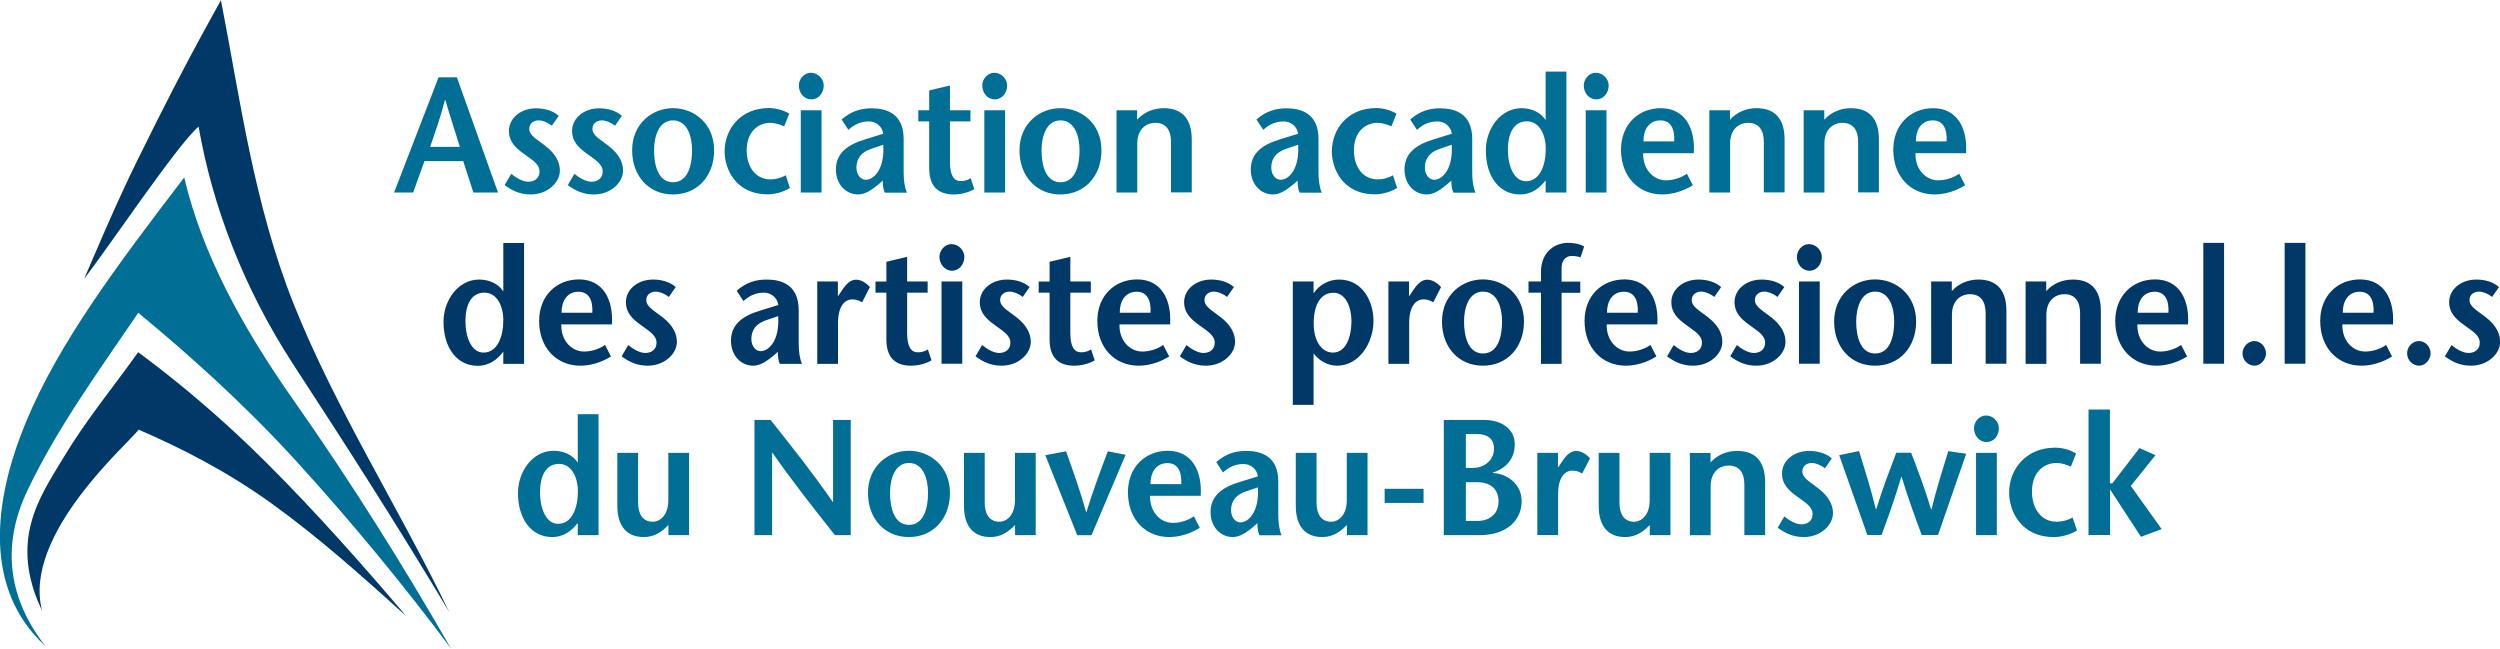
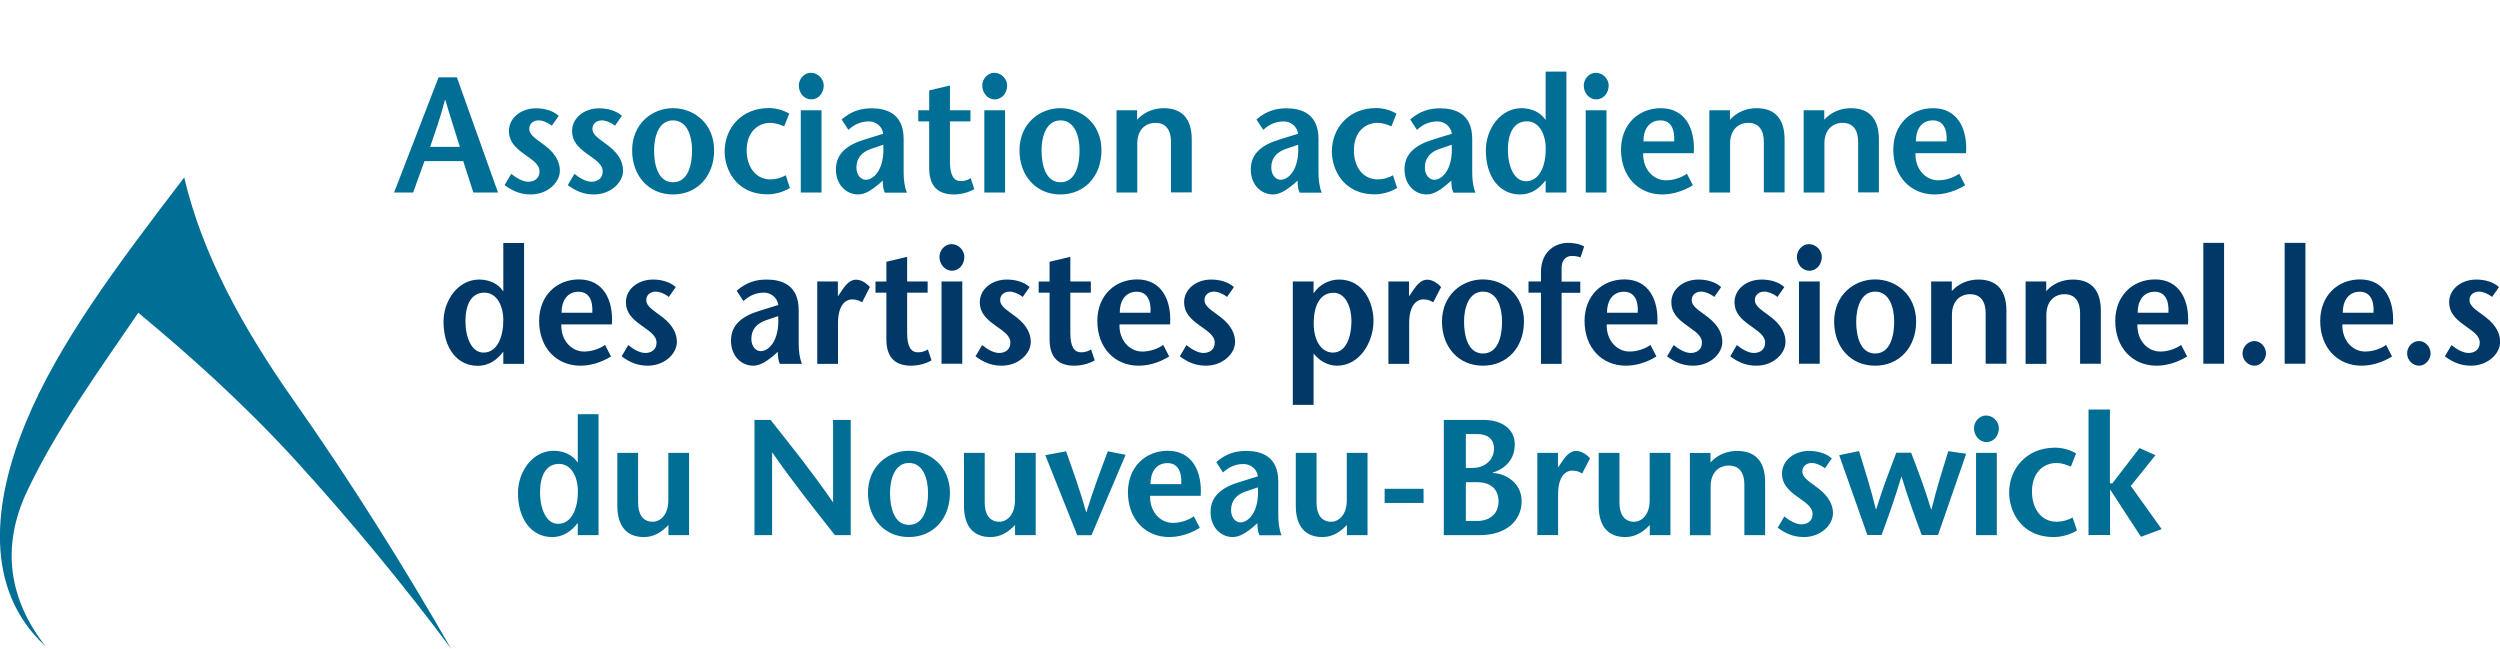
<svg xmlns="http://www.w3.org/2000/svg" xml:space="preserve" viewBox="0 0 192.72 50">
  <path fill="#006E95" d="m35.22 5.96 3.17 8.88h-1.9l-.78-2.42h-2.99l-.87 2.42h-1.47l3.43-8.88h1.41zm.23 5.36c-.36-1.17-.72-2.24-1.12-3.61h-.03c-.35 1.37-.75 2.45-1.14 3.61h2.29zM42.54 9.69c-.36-.28-.73-.41-1.02-.41-.36 0-.72.22-.72.65 0 .51.58.8 1.25 1.32.86.67 1.11 1.33 1.11 1.91 0 .89-.93 1.83-2.25 1.83-.83 0-1.44-.3-2.01-.72l.51-.87c.36.3.88.61 1.31.61.46 0 .87-.25.87-.79 0-.6-.63-.93-1.2-1.36-.69-.49-1.16-.98-1.16-1.76 0-1 .92-1.75 2.09-1.75.66 0 1.31.18 1.75.58l-.53.76zM47.41 9.69c-.36-.28-.73-.41-1.02-.41-.36 0-.72.22-.72.65 0 .51.58.8 1.25 1.32.86.67 1.11 1.33 1.11 1.91 0 .89-.93 1.83-2.25 1.83-.83 0-1.44-.3-2.01-.72l.51-.87c.36.3.88.61 1.31.61.46 0 .87-.25.87-.79 0-.6-.63-.93-1.2-1.36-.69-.49-1.16-.98-1.16-1.76 0-1 .92-1.75 2.09-1.75.66 0 1.31.18 1.75.58l-.53.76zM48.73 11.59c0-2.05 1.54-3.25 3.15-3.25 1.63 0 3.17 1.19 3.17 3.25 0 1.97-1.28 3.4-3.17 3.4-1.88 0-3.15-1.44-3.15-3.4zm4.62 0c0-1.05-.35-2.31-1.47-2.31-1.1 0-1.46 1.26-1.46 2.31 0 1.12.31 2.46 1.46 2.46 1.17 0 1.47-1.35 1.47-2.46zM60.89 14.49c-.51.32-1.17.49-1.71.49-2.5 0-3.32-2-3.32-3.3 0-1.78 1.28-3.35 3.41-3.35.48 0 1.07.13 1.57.43l-.39.98c-.17-.08-.35-.14-.53-.19-.18-.05-.36-.08-.54-.08-.9 0-1.82.65-1.82 2.12 0 1.27.69 2.24 1.83 2.24.37 0 .78-.09 1.18-.32l.32.98zM61.58 6.59c0-.48.39-.98.93-.98.55 0 .99.48.99.98 0 .55-.37 1.07-.96 1.07-.58 0-.96-.52-.96-1.07zm1.75 1.91v6.34h-1.6V8.5h1.6zM67.7 14.23c-.45.37-.99.76-1.54.76-.94 0-1.72-.76-1.72-1.93 0-1.2.83-1.89 2.23-2.31l1.42-.44c-.08-.58-.58-.95-1.1-.95-.69 0-1.17.27-1.59.65l-.52-.8c.75-.65 1.48-.86 2.31-.86 1.11 0 2.47.38 2.47 2.36v2.59c0 .51.06 1.1.25 1.55h-1.7c-.12-.22-.16-.58-.16-.93l-.35.31zm-.5-2.77c-.78.25-1.18.74-1.18 1.46 0 .56.34.94.72.94.64 0 1.47-.84 1.35-2.7l-.89.3zM73.23 8.5h1.58v.86h-1.58v3.12c0 1.04.3 1.48.83 1.48.35 0 .55-.1.77-.22l.28.84c-.47.27-1.05.41-1.58.41-1.32 0-1.9-.74-1.9-2.03v-3.6h-.84V8.5h.84V6.97l1.6-.38V8.5zM75.72 6.59c0-.48.39-.98.93-.98.55 0 .99.48.99.98 0 .55-.37 1.07-.96 1.07-.57 0-.96-.52-.96-1.07zm1.76 1.91v6.34h-1.6V8.5h1.6zM78.59 11.59c0-2.05 1.54-3.25 3.15-3.25 1.63 0 3.17 1.19 3.17 3.25 0 1.97-1.28 3.4-3.17 3.4-1.87 0-3.15-1.44-3.15-3.4zm4.63 0c0-1.05-.35-2.31-1.47-2.31-1.1 0-1.46 1.26-1.46 2.31 0 1.12.31 2.46 1.46 2.46 1.17 0 1.47-1.35 1.47-2.46zM87.65 9.24c.54-.61 1.3-.9 2.06-.9 1.41 0 2.16.81 2.16 2.41v4.08h-1.6v-3.89c0-.89-.37-1.47-1.2-1.47-.78 0-1.4.55-1.4 1.59v3.78h-1.6V8.5h1.59v.74zM99.68 14.23c-.45.37-.99.76-1.54.76-.94 0-1.72-.76-1.72-1.93 0-1.2.83-1.89 2.23-2.31l1.42-.44c-.08-.58-.58-.95-1.1-.95-.69 0-1.17.27-1.59.65l-.52-.8c.75-.65 1.48-.86 2.31-.86 1.11 0 2.47.38 2.47 2.36v2.59c0 .51.06 1.1.25 1.55h-1.7c-.12-.22-.16-.58-.16-.93l-.35.31zm-.5-2.77c-.79.26-1.18.74-1.18 1.46 0 .56.34.94.72.94.64 0 1.47-.84 1.35-2.7l-.89.3zM107.7 14.49c-.51.32-1.17.49-1.71.49-2.5 0-3.32-2-3.32-3.3 0-1.78 1.28-3.35 3.41-3.35.48 0 1.07.13 1.57.43l-.39.98c-.17-.08-.35-.14-.53-.19-.18-.05-.36-.08-.54-.08-.9 0-1.82.65-1.82 2.12 0 1.27.69 2.24 1.83 2.24.37 0 .78-.09 1.18-.32l.32.98zM111.53 14.23c-.45.37-.99.76-1.54.76-.94 0-1.72-.76-1.72-1.93 0-1.2.83-1.89 2.23-2.31l1.42-.44c-.08-.58-.58-.95-1.1-.95-.69 0-1.17.27-1.59.65l-.52-.8c.75-.65 1.48-.86 2.31-.86 1.11 0 2.47.38 2.47 2.36v2.59c0 .51.06 1.1.25 1.55h-1.7c-.12-.22-.16-.58-.16-.93l-.35.31zm-.51-2.77c-.78.25-1.18.74-1.18 1.46 0 .56.34.94.72.94.64 0 1.47-.84 1.35-2.7l-.89.3zM119.15 13.92h-.02c-.4.53-1.02 1.07-1.96 1.07-1.58 0-2.63-1.37-2.63-3.4 0-1.65 1.13-3.25 2.75-3.25.78 0 1.48.33 1.84.89h.02V5.52h1.6v9.32h-1.6v-.92zm-2.91-2.37c0 1.23.46 2.42 1.39 2.42 1.07 0 1.53-1.22 1.53-2.49 0-1.1-.49-2.13-1.46-2.13-1.04.01-1.46.97-1.46 2.2zM122.09 6.59c0-.48.39-.98.93-.98.55 0 .99.48.99.98 0 .55-.37 1.07-.96 1.07-.58 0-.96-.52-.96-1.07zm1.75 1.91v6.34h-1.6V8.5h1.6zM126.67 11.82c-.04 1.19.76 2.08 1.76 2.08.59 0 1.22-.22 1.61-.51l.46.89c-.82.51-1.67.71-2.36.71-1.82 0-3.18-1.36-3.18-3.45 0-1.95 1.35-3.2 3.07-3.2 1.88 0 2.66 1.58 2.54 3.47h-3.9zm2.39-.92c.06-.96-.27-1.62-1.06-1.62-.92 0-1.32.77-1.31 1.62h2.37zM133.35 9.24c.54-.61 1.3-.9 2.06-.9 1.41 0 2.16.81 2.16 2.41v4.08h-1.6v-3.89c0-.89-.37-1.47-1.2-1.47-.78 0-1.4.55-1.4 1.59v3.78h-1.6V8.5h1.59v.74zM140.62 9.24c.54-.61 1.3-.9 2.06-.9 1.41 0 2.16.81 2.16 2.41v4.08h-1.6v-3.89c0-.89-.37-1.47-1.2-1.47-.78 0-1.4.55-1.4 1.59v3.78h-1.6V8.5h1.59v.74zM147.66 11.82c-.04 1.19.76 2.08 1.76 2.08.59 0 1.22-.22 1.61-.51l.46.89c-.82.51-1.67.71-2.36.71-1.82 0-3.18-1.36-3.18-3.45 0-1.95 1.35-3.2 3.07-3.2 1.88 0 2.66 1.58 2.54 3.47h-3.9zm2.4-.92c.06-.96-.27-1.62-1.06-1.62-.92 0-1.32.77-1.31 1.62h2.37z" />
  <path fill="#003867" d="M38.8 27.13h-.02c-.4.53-1.02 1.07-1.96 1.07-1.58 0-2.63-1.37-2.63-3.4 0-1.65 1.13-3.25 2.75-3.25.78 0 1.48.33 1.84.89h.02v-3.71h1.6v9.32h-1.6v-.92zm-2.92-2.37c0 1.23.46 2.42 1.39 2.42 1.07 0 1.53-1.22 1.53-2.49 0-1.1-.49-2.13-1.46-2.13-1.04 0-1.46.97-1.46 2.2zM43.27 25.02c-.04 1.19.76 2.08 1.76 2.08.59 0 1.22-.22 1.61-.51l.46.89c-.82.51-1.67.71-2.36.71-1.82 0-3.18-1.36-3.18-3.45 0-1.95 1.35-3.2 3.07-3.2 1.88 0 2.66 1.58 2.54 3.47h-3.9zm2.39-.91c.06-.96-.27-1.62-1.06-1.62-.92 0-1.32.77-1.31 1.62h2.37zM51.56 22.89c-.36-.28-.73-.41-1.02-.41-.36 0-.72.22-.72.65 0 .51.58.8 1.25 1.32.86.67 1.11 1.33 1.11 1.91 0 .89-.93 1.83-2.25 1.83-.83 0-1.44-.3-2.01-.72l.51-.87c.36.3.88.61 1.31.61.46 0 .87-.25.87-.79 0-.6-.63-.93-1.2-1.36-.69-.49-1.16-.98-1.16-1.76 0-1 .92-1.75 2.09-1.75.66 0 1.31.18 1.75.58l-.53.76zM59.61 27.43c-.45.37-.99.76-1.54.76-.94 0-1.72-.76-1.72-1.93 0-1.2.83-1.89 2.23-2.31l1.42-.44c-.08-.58-.58-.95-1.1-.95-.69 0-1.17.27-1.59.65l-.52-.8c.75-.65 1.48-.86 2.31-.86 1.11 0 2.47.38 2.47 2.36v2.59c0 .51.06 1.1.25 1.55h-1.7c-.12-.22-.16-.58-.16-.93l-.35.31zm-.51-2.76c-.78.25-1.18.74-1.18 1.46 0 .56.34.94.72.94.64 0 1.47-.84 1.35-2.7l-.89.3zM64.59 22.82h.02l.33-.49c.19-.27.54-.77 1.04-.77.36 0 .75.2 1.08.57l-.6 1.17c-.27-.14-.43-.22-.76-.22-.55 0-1.1.47-1.1 1.84v3.13H63V21.7h1.59v1.12zM69.93 21.7h1.58v.86h-1.58v3.12c0 1.04.3 1.48.83 1.48.35 0 .55-.1.77-.22l.28.84c-.47.27-1.05.41-1.58.41-1.32 0-1.9-.74-1.9-2.03v-3.6h-.84v-.86h.84v-1.52l1.6-.38v1.9zM72.42 19.8c0-.48.39-.98.93-.98.55 0 .99.48.99.98 0 .55-.37 1.07-.96 1.07-.57-.01-.96-.53-.96-1.07zm1.76 1.9v6.34h-1.6V21.7h1.6zM78.84 22.89c-.36-.28-.73-.41-1.02-.41-.36 0-.72.22-.72.65 0 .51.58.8 1.25 1.32.86.67 1.11 1.33 1.11 1.91 0 .89-.93 1.83-2.25 1.83-.83 0-1.44-.3-2.01-.72l.51-.87c.36.3.88.61 1.31.61.46 0 .87-.25.87-.79 0-.6-.63-.93-1.2-1.36-.69-.49-1.16-.98-1.16-1.76 0-1 .92-1.75 2.09-1.75.66 0 1.31.18 1.75.58l-.53.76zM82.51 21.7h1.58v.86h-1.58v3.12c0 1.04.3 1.48.83 1.48.35 0 .55-.1.77-.22l.28.84c-.47.27-1.05.41-1.58.41-1.32 0-1.9-.74-1.9-2.03v-3.6h-.84v-.86h.84v-1.52l1.6-.38v1.9zM86.3 25.02c-.04 1.19.76 2.08 1.76 2.08.59 0 1.22-.22 1.61-.51l.46.89c-.82.51-1.67.71-2.36.71-1.82 0-3.18-1.36-3.18-3.45 0-1.95 1.35-3.2 3.07-3.2 1.88 0 2.66 1.58 2.54 3.47h-3.9zm2.39-.91c.06-.96-.27-1.62-1.06-1.62-.92 0-1.32.77-1.31 1.62h2.37zM94.59 22.89c-.36-.28-.73-.41-1.02-.41-.36 0-.72.22-.72.65 0 .51.58.8 1.25 1.32.86.67 1.11 1.33 1.11 1.91 0 .89-.93 1.83-2.25 1.83-.83 0-1.44-.3-2.01-.72l.51-.87c.36.3.88.61 1.31.61.46 0 .87-.25.87-.79 0-.6-.63-.93-1.2-1.36-.69-.49-1.16-.98-1.16-1.76 0-1 .92-1.75 2.09-1.75.66 0 1.31.18 1.75.58l-.53.76zM101.27 22.58h.02c.42-.65 1.2-1.03 1.93-1.03 1.89 0 2.66 1.79 2.66 3.18 0 1.67-1.08 3.46-2.81 3.46-.73 0-1.36-.38-1.81-.94v3.96h-1.6V21.7h1.6v.88zm0 2.37c0 1.33.61 2.23 1.48 2.23 1.07 0 1.43-1.32 1.43-2.43 0-1.09-.46-2.18-1.37-2.18-1.01-.01-1.54.92-1.54 2.38zM108.62 22.82h.02l.33-.49c.19-.27.54-.77 1.04-.77.36 0 .75.2 1.08.57l-.6 1.17c-.27-.14-.43-.22-.76-.22-.55 0-1.1.47-1.1 1.84v3.13h-1.6V21.7h1.59v1.12zM111.16 24.79c0-2.05 1.54-3.25 3.15-3.25 1.63 0 3.17 1.19 3.17 3.25 0 1.97-1.28 3.4-3.17 3.4-1.87 0-3.15-1.43-3.15-3.4zm4.63 0c0-1.05-.35-2.31-1.47-2.31-1.1 0-1.46 1.26-1.46 2.31 0 1.12.31 2.46 1.46 2.46 1.17 0 1.47-1.34 1.47-2.46zM118.79 28.04v-5.48h-.96v-.86h.96v-.72c0-1.66 1.18-2.26 2.08-2.26.36 0 .83.05 1.25.28l-.28.84c-.22-.08-.46-.11-.69-.11-.25 0-.77.15-.77.95v1.03h1.44v.86h-1.44v5.48h-1.59zM123.86 25.02c-.04 1.19.76 2.08 1.76 2.08.59 0 1.22-.22 1.61-.51l.46.89c-.82.51-1.67.71-2.36.71-1.82 0-3.18-1.36-3.18-3.45 0-1.95 1.35-3.2 3.07-3.2 1.88 0 2.66 1.58 2.54 3.47h-3.9zm2.39-.91c.06-.96-.27-1.62-1.06-1.62-.92 0-1.32.77-1.31 1.62h2.37zM132.15 22.89c-.36-.28-.73-.41-1.02-.41-.36 0-.72.22-.72.65 0 .51.58.8 1.25 1.32.86.67 1.11 1.33 1.11 1.91 0 .89-.93 1.83-2.25 1.83-.83 0-1.44-.3-2.01-.72l.51-.87c.36.3.88.61 1.31.61.46 0 .87-.25.87-.79 0-.6-.63-.93-1.2-1.36-.69-.49-1.16-.98-1.16-1.76 0-1 .92-1.75 2.09-1.75.66 0 1.31.18 1.75.58l-.53.76zM137.02 22.89c-.36-.28-.73-.41-1.02-.41-.36 0-.72.22-.72.65 0 .51.58.8 1.25 1.32.86.67 1.11 1.33 1.11 1.91 0 .89-.93 1.83-2.25 1.83-.83 0-1.44-.3-2.01-.72l.51-.87c.36.3.88.61 1.31.61.46 0 .87-.25.87-.79 0-.6-.63-.93-1.2-1.36-.69-.49-1.16-.98-1.16-1.76 0-1 .92-1.75 2.09-1.75.66 0 1.31.18 1.75.58l-.53.76zM138.52 19.8c0-.48.39-.98.93-.98.55 0 .99.48.99.98 0 .55-.37 1.07-.96 1.07-.58-.01-.96-.53-.96-1.07zm1.76 1.9v6.34h-1.6V21.7h1.6zM141.39 24.79c0-2.05 1.54-3.25 3.15-3.25 1.63 0 3.17 1.19 3.17 3.25 0 1.97-1.28 3.4-3.17 3.4-1.87 0-3.15-1.43-3.15-3.4zm4.63 0c0-1.05-.35-2.31-1.47-2.31-1.1 0-1.46 1.26-1.46 2.31 0 1.12.31 2.46 1.46 2.46 1.16 0 1.47-1.34 1.47-2.46zM150.45 22.45c.54-.61 1.3-.9 2.06-.9 1.41 0 2.16.81 2.16 2.41v4.08h-1.6v-3.89c0-.89-.37-1.47-1.2-1.47-.78 0-1.4.55-1.4 1.59v3.78h-1.6V21.7h1.59v.75zM157.73 22.45c.54-.61 1.3-.9 2.06-.9 1.41 0 2.16.81 2.16 2.41v4.08h-1.6v-3.89c0-.89-.37-1.47-1.2-1.47-.78 0-1.4.55-1.4 1.59v3.78h-1.6V21.7h1.59v.75zM164.77 25.02c-.04 1.19.76 2.08 1.76 2.08.59 0 1.22-.22 1.61-.51l.46.89c-.82.51-1.67.71-2.36.71-1.82 0-3.18-1.36-3.18-3.45 0-1.95 1.35-3.2 3.07-3.2 1.88 0 2.66 1.58 2.54 3.47h-3.9zm2.39-.91c.06-.96-.27-1.62-1.06-1.62-.92 0-1.32.77-1.31 1.62h2.37zM169.85 28.04v-9.32h1.6v9.32h-1.6zM173.79 26.29c.47 0 .89.44.89.95 0 .49-.42.95-.88.95-.51 0-.93-.43-.93-.95.01-.52.43-.95.92-.95zM176.12 28.04v-9.32h1.6v9.32h-1.6zM180.57 25.02c-.04 1.19.76 2.08 1.76 2.08.59 0 1.22-.22 1.61-.51l.46.89c-.82.51-1.67.71-2.36.71-1.82 0-3.18-1.36-3.18-3.45 0-1.95 1.35-3.2 3.07-3.2 1.88 0 2.66 1.58 2.54 3.47h-3.9zm2.4-.91c.06-.96-.27-1.62-1.06-1.62-.92 0-1.32.77-1.31 1.62h2.37zM186.48 26.29c.47 0 .89.44.89.95 0 .49-.42.95-.88.95-.51 0-.93-.43-.93-.95s.42-.95.92-.95zM192.11 22.89c-.36-.28-.73-.41-1.02-.41-.36 0-.72.22-.72.65 0 .51.58.8 1.25 1.32.86.67 1.11 1.33 1.11 1.91 0 .89-.93 1.83-2.25 1.83-.83 0-1.44-.3-2.01-.72l.51-.87c.36.3.88.61 1.31.61.46 0 .87-.25.87-.79 0-.6-.63-.93-1.2-1.36-.69-.49-1.16-.98-1.16-1.76 0-1 .92-1.75 2.09-1.75.66 0 1.31.18 1.75.58l-.53.76z" />
  <path fill="#006E95" d="M44.54 40.33h-.02c-.4.53-1.02 1.07-1.96 1.07-1.58 0-2.63-1.37-2.63-3.4 0-1.65 1.13-3.25 2.75-3.25.78 0 1.48.33 1.84.89h.02v-3.71h1.6v9.32h-1.6v-.92zm-2.91-2.37c0 1.23.46 2.42 1.39 2.42 1.07 0 1.53-1.22 1.53-2.49 0-1.1-.49-2.13-1.46-2.13-1.04.01-1.46.97-1.46 2.2zM51.54 40.46c-.57.6-1.16.94-1.91.94-1.29 0-2.04-.81-2.04-2.41v-4.08h1.6v3.84c0 .89.37 1.47 1.13 1.47.55 0 1.2-.49 1.2-1.65v-3.66h1.6v6.34h-1.59v-.79zM65.59 41.25h-1.23c-1.61-2.04-3.23-4.07-4.82-6.36h-.02v6.36h-1.36v-8.88h1.24c1.61 2.03 3.22 4.04 4.8 6.33h.02v-6.33h1.36v8.88zM66.91 38c0-2.05 1.54-3.25 3.15-3.25 1.63 0 3.17 1.19 3.17 3.25 0 1.97-1.28 3.4-3.17 3.4-1.87 0-3.15-1.43-3.15-3.4zm4.63 0c0-1.05-.35-2.31-1.47-2.31-1.1 0-1.46 1.26-1.46 2.31 0 1.12.31 2.46 1.46 2.46 1.17 0 1.47-1.34 1.47-2.46zM78.26 40.46c-.57.6-1.16.94-1.91.94-1.29 0-2.04-.81-2.04-2.41v-4.08h1.6v3.84c0 .89.37 1.47 1.13 1.47.55 0 1.2-.49 1.2-1.65v-3.66h1.6v6.34h-1.59v-.79zM83.04 41.25l-2.46-6.16 1.6-.3c.52 1.46 1.05 2.93 1.55 4.69h.02c.54-1.76 1.1-3.23 1.65-4.69l1.37.27-2.63 6.2h-1.1zM88.66 38.23c-.04 1.19.76 2.08 1.76 2.08.59 0 1.22-.22 1.61-.51l.46.89c-.82.51-1.67.71-2.36.71-1.82 0-3.18-1.36-3.18-3.45 0-1.95 1.35-3.2 3.07-3.2 1.88 0 2.66 1.58 2.54 3.47h-3.9zm2.4-.91c.06-.96-.27-1.62-1.06-1.62-.92 0-1.32.77-1.31 1.62h2.37zM96.58 40.64c-.45.37-.99.76-1.54.76-.94 0-1.72-.76-1.72-1.93 0-1.2.83-1.89 2.23-2.31l1.42-.44c-.08-.58-.58-.95-1.1-.95-.69 0-1.17.27-1.59.65l-.52-.8c.75-.65 1.48-.86 2.31-.86 1.11 0 2.47.38 2.47 2.36v2.59c0 .51.06 1.1.25 1.55h-1.7c-.12-.22-.16-.58-.16-.93l-.35.31zm-.5-2.77c-.78.25-1.18.74-1.18 1.46 0 .56.34.94.72.94.64 0 1.47-.84 1.35-2.7l-.89.3zM103.84 40.46c-.57.6-1.16.94-1.91.94-1.29 0-2.04-.81-2.04-2.41v-4.08h1.6v3.84c0 .89.37 1.47 1.13 1.47.55 0 1.2-.49 1.2-1.65v-3.66h1.6v6.34h-1.59v-.79zM106.74 38.77v-1.09h3v1.09h-3zM111.3 41.25v-8.88h3.05c1.42 0 2.42.69 2.42 1.89 0 1.42-1.1 2-1.69 2.17v.03c1.05.05 2.22.81 2.22 2.17 0 1.53-1.22 2.62-3.2 2.62h-2.8zm1.7-5.18h.53c.98 0 1.64-.66 1.64-1.48 0-.79-.55-1.13-1.29-1.13H113v2.61zm0 4.09h.87c.94 0 1.65-.52 1.65-1.51 0-1.04-.73-1.48-1.66-1.48H113v2.99zM120.1 36.02h.02l.33-.49c.19-.27.54-.77 1.04-.77.36 0 .75.2 1.08.57l-.6 1.17c-.27-.14-.43-.22-.76-.22-.55 0-1.1.47-1.1 1.84v3.13h-1.6v-6.34h1.59v1.11zM127.19 40.46c-.57.6-1.16.94-1.91.94-1.29 0-2.04-.81-2.04-2.41v-4.08h1.6v3.84c0 .89.37 1.47 1.13 1.47.55 0 1.2-.49 1.2-1.65v-3.66h1.6v6.34h-1.59v-.79zM131.85 35.66c.54-.61 1.3-.9 2.06-.9 1.41 0 2.16.81 2.16 2.41v4.08h-1.6v-3.89c0-.89-.37-1.47-1.2-1.47-.78 0-1.4.55-1.4 1.59v3.78h-1.6v-6.34h1.59v.74zM140.68 36.1c-.36-.28-.73-.41-1.02-.41-.36 0-.72.22-.72.65 0 .51.58.8 1.25 1.32.86.67 1.11 1.33 1.11 1.91 0 .89-.93 1.83-2.25 1.83-.83 0-1.44-.3-2.01-.72l.51-.87c.36.3.88.61 1.31.61.46 0 .87-.25.87-.79 0-.6-.63-.93-1.2-1.36-.69-.49-1.16-.98-1.16-1.76 0-1 .92-1.75 2.09-1.75.66 0 1.31.18 1.75.58l-.53.76zM147.33 34.91c.52 1.36 1.04 2.71 1.54 4.37h.02c.42-1.7.87-3.11 1.3-4.5l1.38.2-2.17 6.26h-1.26c-.52-1.41-1.05-2.83-1.55-4.49h-.02c-.49 1.66-1.01 3.08-1.52 4.49h-1.1l-2.17-6.15 1.53-.32c.43 1.39.88 2.8 1.3 4.5h.02c.51-1.66 1.04-3.02 1.55-4.37h1.15zM152.17 33.01c0-.48.39-.98.93-.98.55 0 .99.48.99.98 0 .55-.37 1.07-.96 1.07-.57-.01-.96-.53-.96-1.07zm1.76 1.9v6.34h-1.6v-6.34h1.6zM160.11 40.89c-.53.33-1.21.51-1.78.51-2.6 0-3.45-2.08-3.45-3.42 0-1.84 1.33-3.47 3.54-3.47.5 0 1.11.13 1.62.45l-.4 1.01c-.18-.08-.36-.14-.55-.2-.19-.05-.38-.08-.56-.08-.94 0-1.89.67-1.89 2.2 0 1.32.71 2.33 1.9 2.33.39 0 .81-.09 1.23-.33l.34 1zM160.99 31.57h1.66v5.69h.19l2.09-2.72 1.23.55-1.9 2.37 2.38 3.33-1.6.59-2.35-3.61h-.03v3.47H161v-9.67z" />
-   <path fill="#003867" d="M6.49 21.48c2.55-5.96 3.41-7.79 5.54-12.02 2.01-3.99 2.94-5.71 5-9.45 1.45 7.41 2.53 15.72 5.61 23.43 3.23 8.09 8.14 15.75 11.99 23.74-3.79-6.36-7.96-12.86-12.03-19.1-3.84-5.9-6.23-12.22-7.29-18.32-1.63 1.37-7.15 9.61-8.82 11.72zM3.25 47.09c-2.6-5.42-.17-8.79 1.56-11.68 1.84-3.07 3.87-5.49 5.84-8.26 3.17 2.34 6.51 5.15 9.91 8.54 3.69 3.68 7.31 7.75 10.76 11.81-3.25-2.94-6.69-6.03-10.4-8.7-3.52-2.53-7.07-4.31-10.23-5.68-.72 1.01-9.01 8.11-7.44 13.97z" />
  <path fill="#006E95" d="M34.77 50c-3.62-6.31-7.76-12.92-12.08-19.06-4.06-5.77-7.11-11.4-8.49-17.26-5.22 6.83-9.7 12.79-12.23 18.93-2.51 6.09-3.24 12.8 1.51 17.18C.75 46.25 0 42.23 2.13 37.78c2.33-4.88 5.53-9.25 8.53-13.67 3.87 3.21 7.99 6.87 12.08 11.33 4.39 4.81 8.55 9.88 12.03 14.56z" />
</svg>